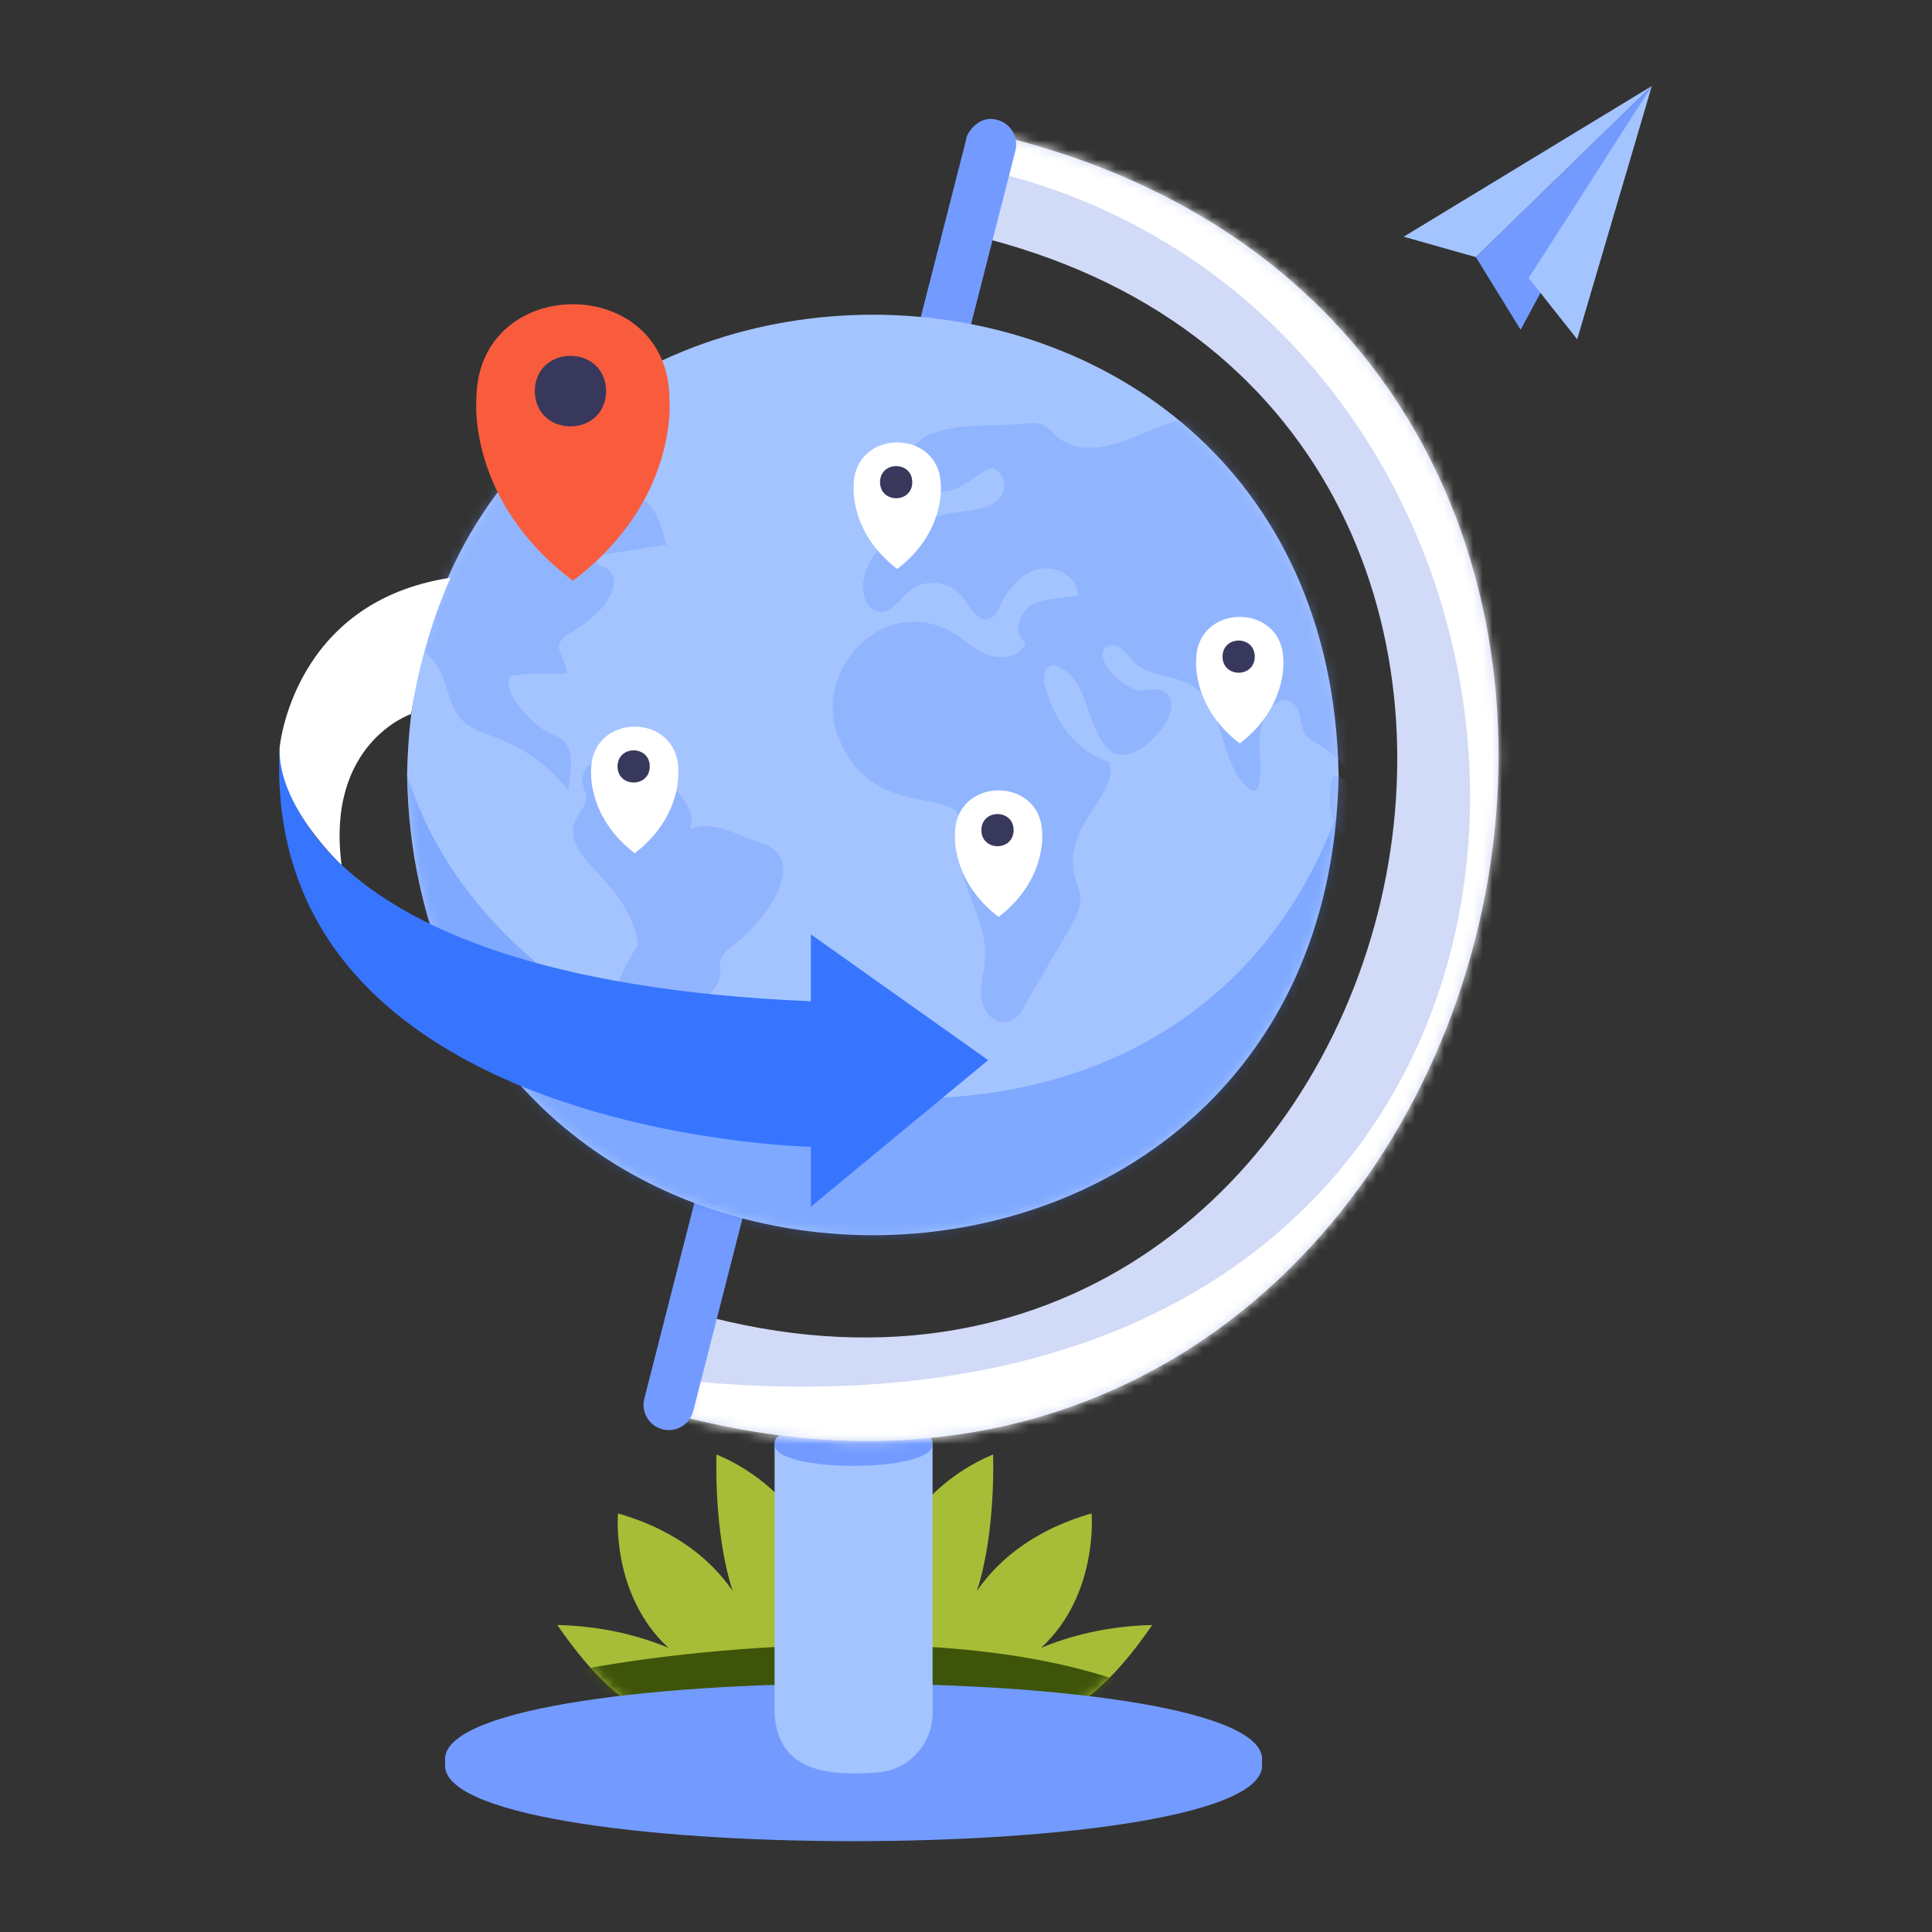
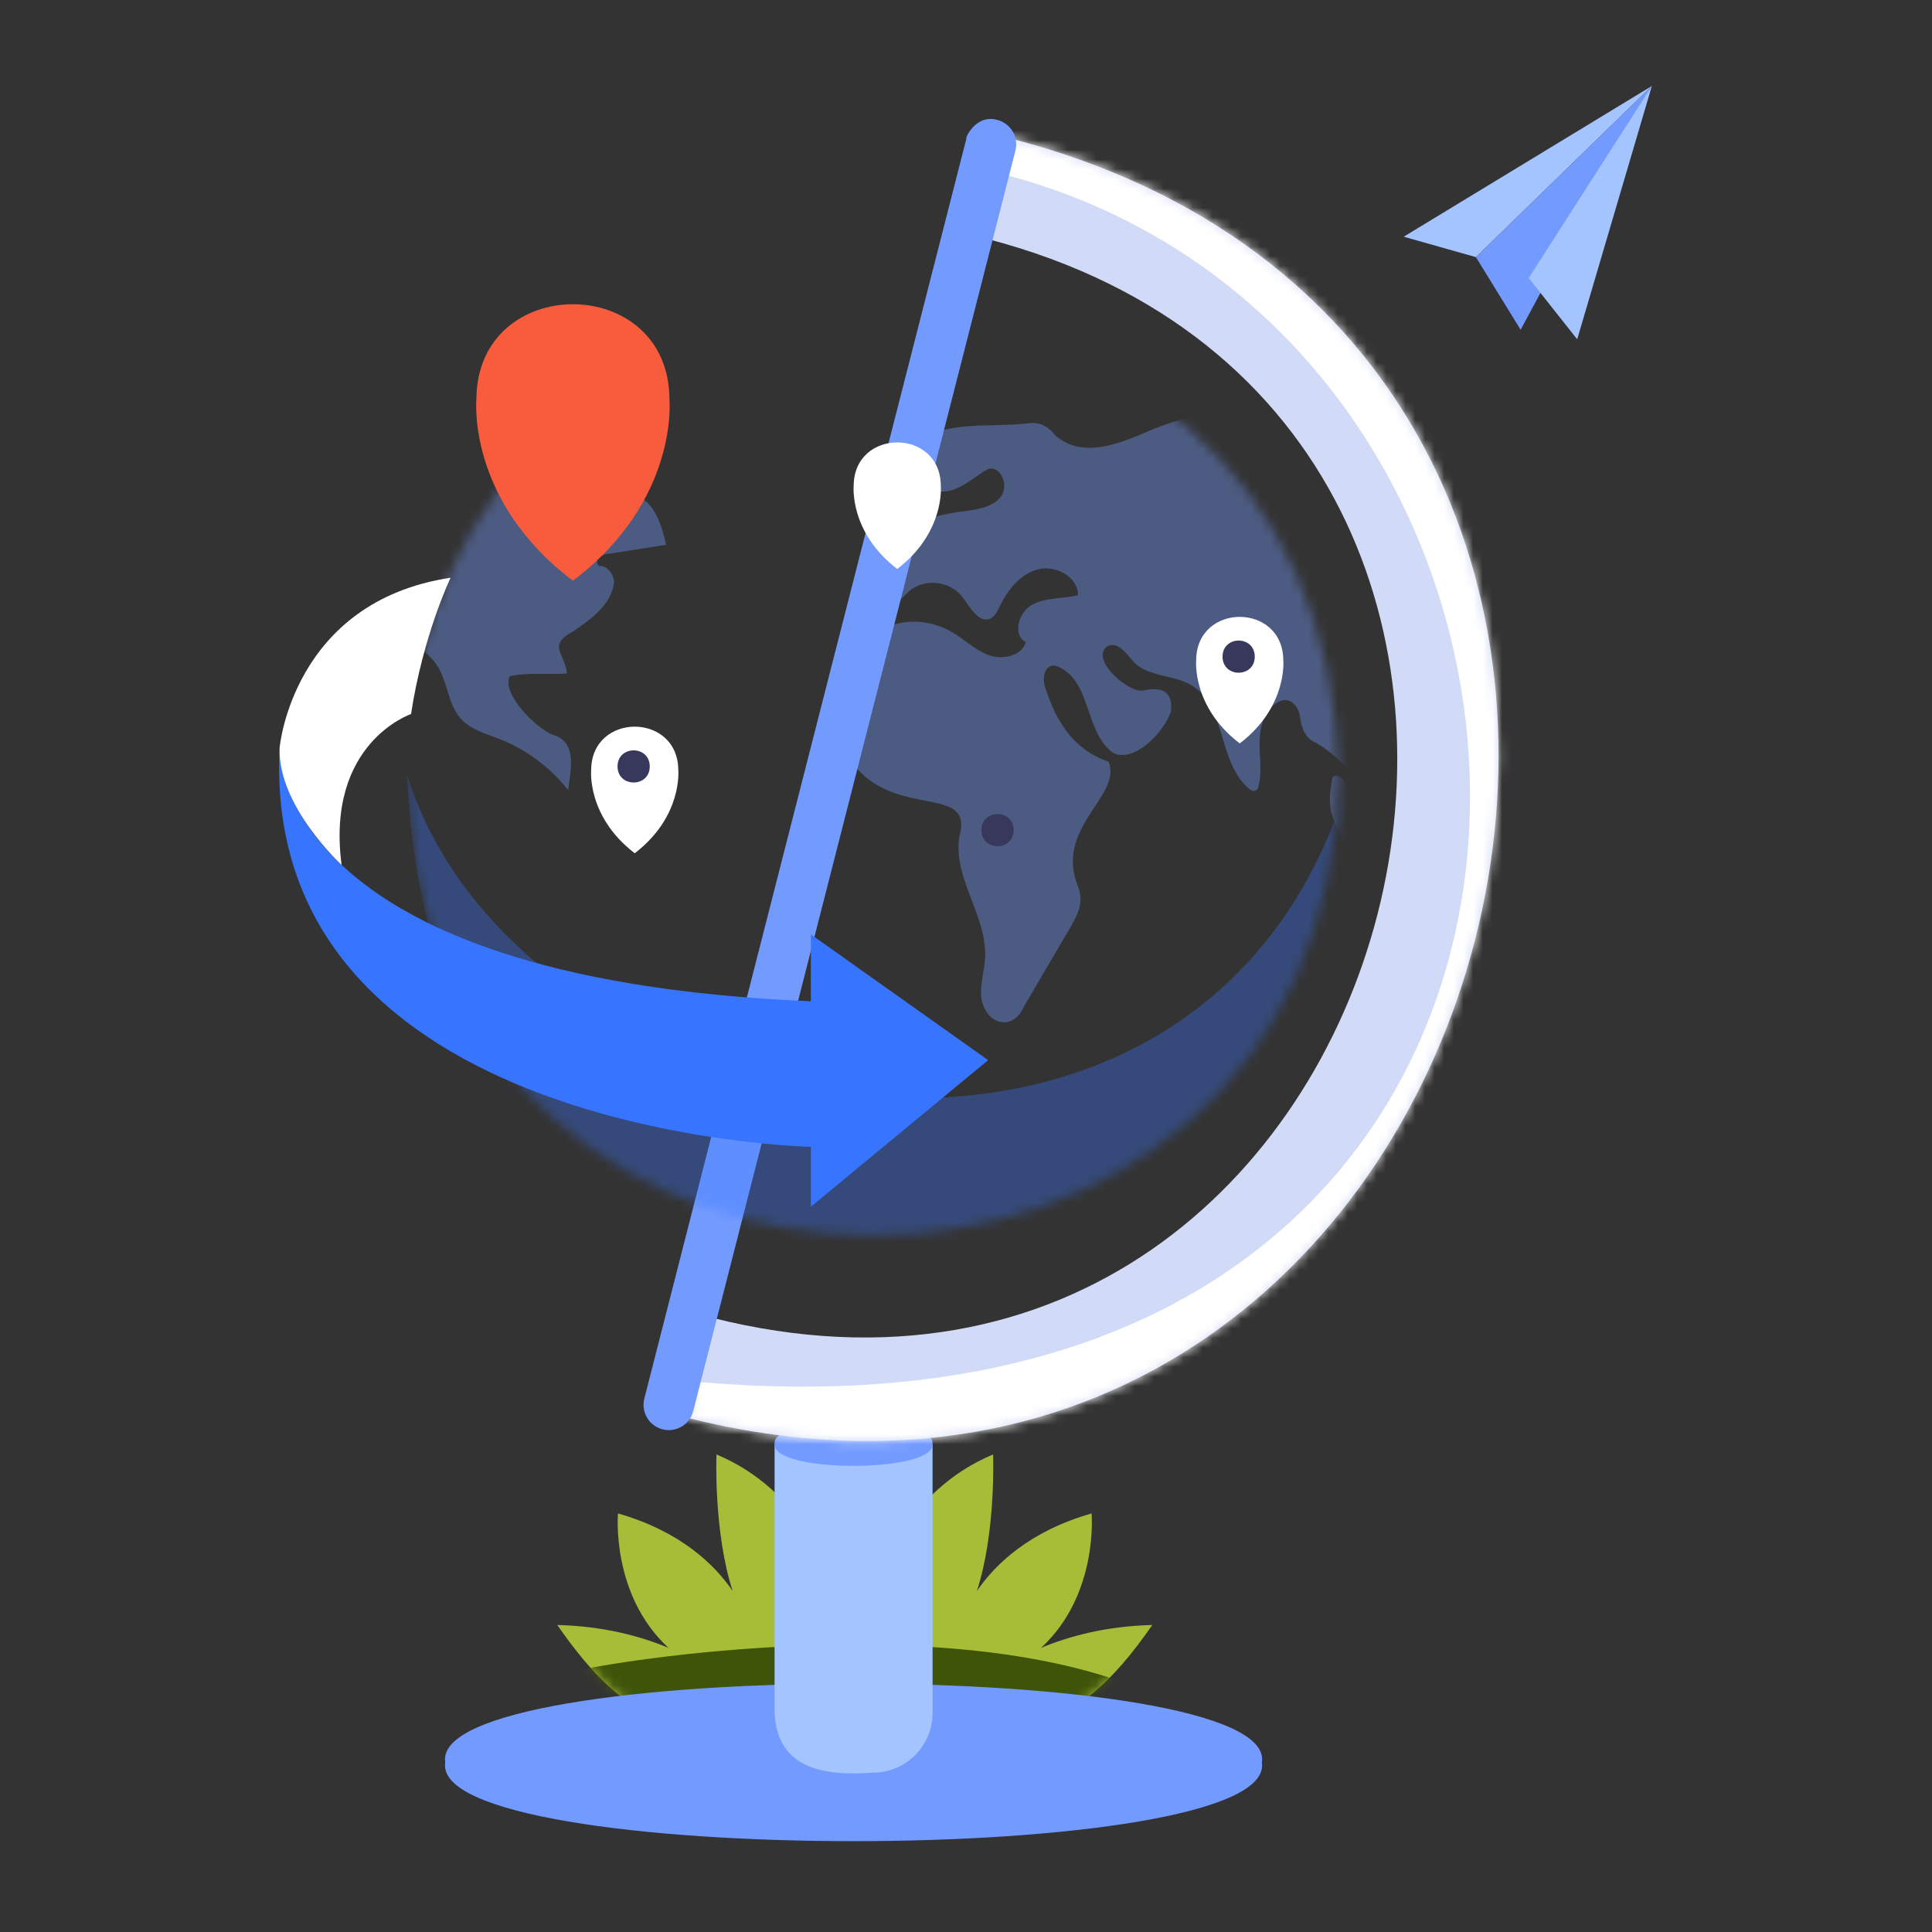
<svg xmlns="http://www.w3.org/2000/svg" width="200" height="200" viewBox="0 0 200 200" fill="none">
  <rect x="0" y="0" width="200" height="200" fill="#333333" stroke="none" />
  <path d="M107.773 170.585C113.755 165.076 112.999 156.671 112.999 156.671C106.55 158.518 103.017 161.941 101.132 164.693C103.126 158.535 102.804 150.566 102.804 150.566C94.018 154.224 90.171 163.118 88.487 170.109C86.803 163.118 82.956 154.224 74.169 150.566C74.169 150.566 73.847 158.535 75.841 164.693C73.956 161.94 70.424 158.518 63.974 156.671C63.974 156.671 63.218 165.075 69.201 170.585C66.362 169.4 62.506 168.333 57.69 168.22C65.064 178.807 70.281 180.401 87.177 179.618C104.772 179.926 110.664 180.676 119.285 168.22C114.469 168.333 110.612 169.4 107.774 170.585H107.773Z" fill="#A7BD37" />
  <mask id="mask0_21_10978" style="mask-type:luminance" maskUnits="userSpaceOnUse" x="57" y="150" width="63" height="30">
    <path d="M107.772 170.585C113.754 165.076 112.998 156.671 112.998 156.671C106.549 158.518 103.017 161.941 101.132 164.693C103.125 158.535 102.804 150.566 102.804 150.566C94.017 154.224 90.17 163.118 88.486 170.109C86.802 163.118 82.955 154.224 74.168 150.566C74.168 150.566 73.847 158.535 75.84 164.693C73.956 161.94 70.423 158.518 63.974 156.671C63.974 156.671 63.218 165.075 69.2 170.585C66.362 169.4 62.505 168.333 57.689 168.22C65.064 178.807 70.28 180.401 87.176 179.618C104.772 179.926 110.663 180.676 119.284 168.22C114.468 168.333 110.611 169.4 107.773 170.585H107.772Z" fill="white" />
  </mask>
  <g mask="url(#mask0_21_10978)">
    <path d="M59.168 173.09C60.964 172.432 96.41 166.151 117.869 174.755L113.601 179.621H61.937L59.168 173.09Z" fill="#3E5409" />
  </g>
  <path d="M130.628 182.441C132.387 193.315 44.326 193.315 46.092 182.439C44.333 171.567 132.394 171.567 130.628 182.441Z" fill="#739BFF" />
  <path d="M90.371 183.505C85.561 183.836 80.48 183.297 80.184 177.322V149.531H96.54V177.322C96.54 180.737 93.778 183.504 90.372 183.504L90.371 183.505Z" fill="#A4C4FF" />
  <path d="M96.539 149.469C96.838 152.507 79.88 152.507 80.181 149.469C79.882 146.431 96.841 146.431 96.539 149.469Z" fill="#739BFF" />
  <path d="M104.891 14.407L102.44 13.777L102.248 24.744C175.027 43.791 146.606 154.796 73.704 136.411L71.062 146.748C157.515 168.534 191.095 36.952 104.891 14.408V14.407Z" fill="#D1DAF7" />
  <mask id="mask1_21_10978" style="mask-type:luminance" maskUnits="userSpaceOnUse" x="71" y="13" width="85" height="137">
    <path d="M104.89 14.407L102.439 13.777L102.248 24.744C175.026 43.791 146.605 154.796 73.704 136.411L71.062 146.748C157.515 168.534 191.094 36.952 104.89 14.408V14.407Z" fill="white" />
  </mask>
  <g mask="url(#mask1_21_10978)">
    <path d="M99.357 17.026C172.425 30.87 175.931 153.785 70.228 142.859L68.584 147.963C135.623 165.768 181.794 99.269 149.719 40.489C149.723 40.489 121.194 9.861 103.261 9.374L99.357 17.027" fill="white" />
  </g>
  <path d="M68.583 147.963C69.98 148.322 71.404 147.476 71.762 146.076L105.115 15.598C105.473 14.197 104.631 12.77 103.233 12.411C100.968 11.785 99.865 14.407 100.044 14.336C99.378 16.942 66.701 144.771 66.691 144.818C66.36 146.206 67.2 147.607 68.583 147.963Z" fill="#739BFF" />
-   <path d="M138.572 80.225C137.489 143.756 43.215 143.746 42.142 80.222C43.225 16.692 137.499 16.703 138.572 80.225Z" fill="#A4C4FF" />
  <mask id="mask2_21_10978" style="mask-type:luminance" maskUnits="userSpaceOnUse" x="42" y="32" width="97" height="96">
    <path d="M138.57 80.225C137.488 143.756 43.213 143.746 42.14 80.222C43.223 16.692 137.497 16.703 138.57 80.225Z" fill="white" />
  </mask>
  <g mask="url(#mask2_21_10978)">
    <path opacity="0.39" d="M157.781 50.435C155.968 51.21 154.305 52.333 152.907 53.723C153.565 54.362 154.724 54.322 155.274 55.057C156.145 56.38 154.753 57.722 153.74 58.49C152.375 59.654 151.22 61.064 150.346 62.632C150.009 63.492 149.159 63.137 148.593 62.613C146.351 60.929 144.095 62.859 146.16 65.01C149.716 68.138 146.386 69.627 144.257 71.99C143.409 73.743 141.713 75.069 139.828 73.823C140.352 75.922 140.423 78.134 140.036 80.264C139.006 78.913 137.714 77.764 136.252 76.903C135.072 76.429 134.712 75.312 134.564 74.13C134.391 72.983 133.377 72.004 132.278 72.705C130.917 73.441 130.426 75.164 130.395 76.714C130.365 78.264 130.657 79.842 130.295 81.348C130.22 81.889 129.723 82.052 129.334 81.667C126.102 79.067 126.951 73.179 123.428 70.99C121.56 69.83 118.933 70.105 117.375 68.552C116.671 67.75 115.662 66.188 114.465 67.007C113.068 68.472 116.758 71.672 118.284 71.491C120.117 71.086 121.458 71.432 121.219 73.653C120.515 75.732 117.508 79.002 115.249 77.956C112.355 75.903 112.975 70.85 109.867 69.18C108.272 68.205 107.689 70.049 108.297 71.447C109.451 74.984 111.348 77.694 114.757 78.852C116.224 82.392 109.083 85.653 111.605 91.806C112.255 93.493 111.522 94.775 110.608 96.333C109.07 98.958 107.531 101.584 105.992 104.209C104.866 106.773 102.143 106.122 101.607 103.455C101.39 102.025 101.901 100.592 101.977 99.149C102.208 94.832 98.6 90.86 99.315 86.597C100.999 80.516 91.019 85.734 87.08 76.986C83.61 69.884 91.138 61.454 98.38 65.337C99.728 66.087 100.848 67.244 102.289 67.795C103.73 68.344 105.744 67.951 106.189 66.472C104.763 65.713 105.451 63.337 106.88 62.581C108.309 61.827 110.034 61.997 111.603 61.613C111.591 59.704 109.269 58.456 107.429 58.946C105.589 59.436 104.291 61.096 103.466 62.816C103.245 63.276 103.014 63.786 102.556 64.013C101.331 64.62 100.423 62.836 99.588 61.752C98.351 60.15 95.75 59.855 94.187 61.138C93.167 61.976 92.358 63.436 91.045 63.321C89.707 63.204 89.153 61.477 89.377 60.149C90.261 55.362 95.509 53.388 99.844 52.918C101.213 52.728 102.745 52.52 103.598 51.43C104.452 50.34 103.662 48.198 102.322 48.539C100.745 49.377 99.369 50.914 97.449 50.892C93.738 50.967 92.796 46.798 96.028 45.057C99.236 43.656 102.995 44.234 106.42 43.823C107.576 43.626 108.508 44.131 109.203 45.028C112.113 47.68 116.273 45.757 119.382 44.425C123.077 42.954 127.049 42.185 131.026 42.171C134.149 42.159 137.414 42.584 140.285 41.35C141.459 40.845 142.538 40.072 143.793 39.845C150.857 39.989 148.381 44.029 160.459 42.696C163.647 42.66 168.083 44.041 168.06 47.613C165.993 50.677 161.127 51.534 157.781 50.432V50.435Z" fill="#739BFD" />
    <path opacity="0.39" d="M54.553 50.947C58.551 53.251 55.953 54.487 57.723 56.386C60.327 54.571 57.286 49.681 59.812 48.655C61.144 48.322 61.904 50.256 63.195 50.725C67.102 50.838 68.139 52.838 68.963 56.397C66.985 56.706 65.007 57.017 63.028 57.326C62.398 57.321 61.426 57.921 61.981 58.581C62.854 58.511 63.559 59.429 63.56 60.305C63.324 62.572 61.108 64.171 59.338 65.35C56.564 66.831 58.541 67.676 58.688 69.715C56.743 69.871 54.666 69.585 52.781 69.992C51.871 71.831 55.543 75.424 57.215 76.061C59.832 76.815 59.061 79.743 58.817 81.805C56.983 79.451 54.509 77.603 51.735 76.514C50.309 75.954 48.731 75.543 47.704 74.403C46.368 72.922 46.361 70.652 45.294 68.965C44.025 66.959 41.488 66.106 40.038 64.23C38.148 61.785 38.529 58.247 37.123 55.495C35.09 50.962 27.704 49.882 29.098 47.715C31.848 39.782 35.454 46.35 40.62 44.196C41.072 43.865 41.226 43.264 41.575 42.825C43.935 40.433 46.765 44.246 49.199 44.577C51.694 44.72 53.654 43.244 55.62 45.163C57.69 45.193 59.695 43.297 61.821 43.873C62.769 44.162 63.483 45.369 62.912 46.18C60.497 48.256 56.798 46.49 54.02 47.766C53.722 47.889 52.884 48.208 52.803 48.565C52.745 48.821 53.206 49.269 53.315 49.503C53.591 50.091 54.026 50.57 54.552 50.947H54.553Z" fill="#739BFD" />
-     <path opacity="0.39" d="M60.778 79.387C60.048 80.238 60.293 81.344 60.669 82.284C60.852 83.301 59.866 84.116 59.487 85.077C58.154 89.047 64.966 90.98 66.066 97.758C63.809 101.27 62.93 103.832 63.606 107.955C63.269 110.986 62.842 114.011 65.804 115.927C66.104 116.17 66.483 116.101 66.675 115.76C67.612 114.418 66.951 112.533 67.431 110.967C67.754 109.916 68.563 109.099 69.144 108.166C69.818 107.087 70.206 105.82 71.056 104.874C72.751 103.212 75.042 102.507 74.509 99.648C74.614 98.798 75.407 98.237 76.09 97.719C78.892 95.599 84.291 88.863 78.529 87.165C76.31 86.482 73.687 84.749 71.43 85.867C72.969 81.943 63.525 76.507 60.775 79.386L60.778 79.387Z" fill="#739BFD" />
    <path opacity="0.39" d="M139.009 80.624C140.172 81.587 139.479 83.315 139.797 84.593C140.455 86.162 141.271 87.796 140.755 89.548C140.596 89.629 140.437 89.445 140.352 89.287C139.51 87.558 138.347 85.939 137.81 84.082C137.566 83.036 137.688 81.951 137.862 80.903C137.883 80.078 138.537 80.222 139.01 80.624H139.009Z" fill="#739BFD" />
    <path opacity="0.35" d="M42.141 80.225C54.297 119.358 131.679 132.74 141.403 72.747C149.06 143.111 45.607 159.361 42.141 80.225Z" fill="#3975FF" />
  </g>
  <path d="M69.299 41.317C69.238 28.219 49.376 28.223 49.318 41.317C49.318 41.317 48.291 51.806 59.308 60.117C70.324 51.806 69.299 41.316 69.299 41.316V41.317Z" fill="#F85C3D" />
-   <path d="M62.751 40.488C62.668 45.357 55.442 45.357 55.359 40.488C55.443 35.619 62.669 35.619 62.751 40.488Z" fill="#38385C" />
-   <path d="M107.884 86.315C107.856 80.319 98.89 80.321 98.864 86.315C98.864 86.315 98.4 91.116 103.374 94.92C108.347 91.116 107.884 86.314 107.884 86.314V86.315Z" fill="white" />
  <path d="M104.929 85.936C104.92 88.153 101.603 88.153 101.593 85.936C101.603 83.718 104.92 83.718 104.929 85.936Z" fill="#38385C" />
  <path d="M132.847 68.355C132.82 62.36 123.854 62.361 123.828 68.355C123.828 68.355 123.364 73.156 128.337 76.96C133.311 73.156 132.847 68.354 132.847 68.354V68.355Z" fill="white" />
  <path d="M129.893 67.975C129.883 70.194 126.566 70.194 126.557 67.975C126.566 65.757 129.883 65.757 129.893 67.975Z" fill="#38385C" />
  <path d="M97.393 50.295C97.365 44.299 88.4 44.3 88.372 50.295C88.372 50.295 87.909 55.096 92.882 58.9C97.855 55.096 97.392 50.294 97.392 50.294L97.393 50.295Z" fill="white" />
-   <path d="M94.438 49.915C94.428 52.133 91.111 52.133 91.101 49.915C91.111 47.697 94.428 47.697 94.438 49.915Z" fill="#38385C" />
  <path d="M70.217 79.72C70.189 73.725 61.224 73.726 61.197 79.72C61.197 79.72 60.734 84.521 65.707 88.326C70.681 84.521 70.217 79.719 70.217 79.719V79.72Z" fill="white" />
  <path d="M67.263 79.341C67.253 81.559 63.936 81.559 63.926 79.341C63.936 77.123 67.253 77.123 67.263 79.341Z" fill="#38385C" />
  <path d="M102.294 109.746L83.942 96.726V103.651C28.072 101.312 28.944 77.416 28.944 77.416C26.978 117.564 83.942 118.719 83.942 118.719V124.917L102.294 109.746Z" fill="#3875FF" />
  <path d="M28.944 77.418C28.944 77.418 30.26 62.288 46.646 59.807C46.646 59.807 43.79 65.747 42.552 73.918C42.552 73.918 33.711 76.883 35.36 89.535C35.36 89.535 28.751 83.48 28.944 77.418Z" fill="white" />
  <path d="M145.31 24.505L171 8.9L152.786 26.618L145.31 24.505Z" fill="#A4C4FF" />
  <path d="M152.786 26.618L157.414 34.137L171 8.9L152.786 26.618Z" fill="#739BFF" />
  <path d="M170.999 8.9L158.251 28.781L163.27 35.124L170.999 8.9Z" fill="#A4C4FF" />
</svg>